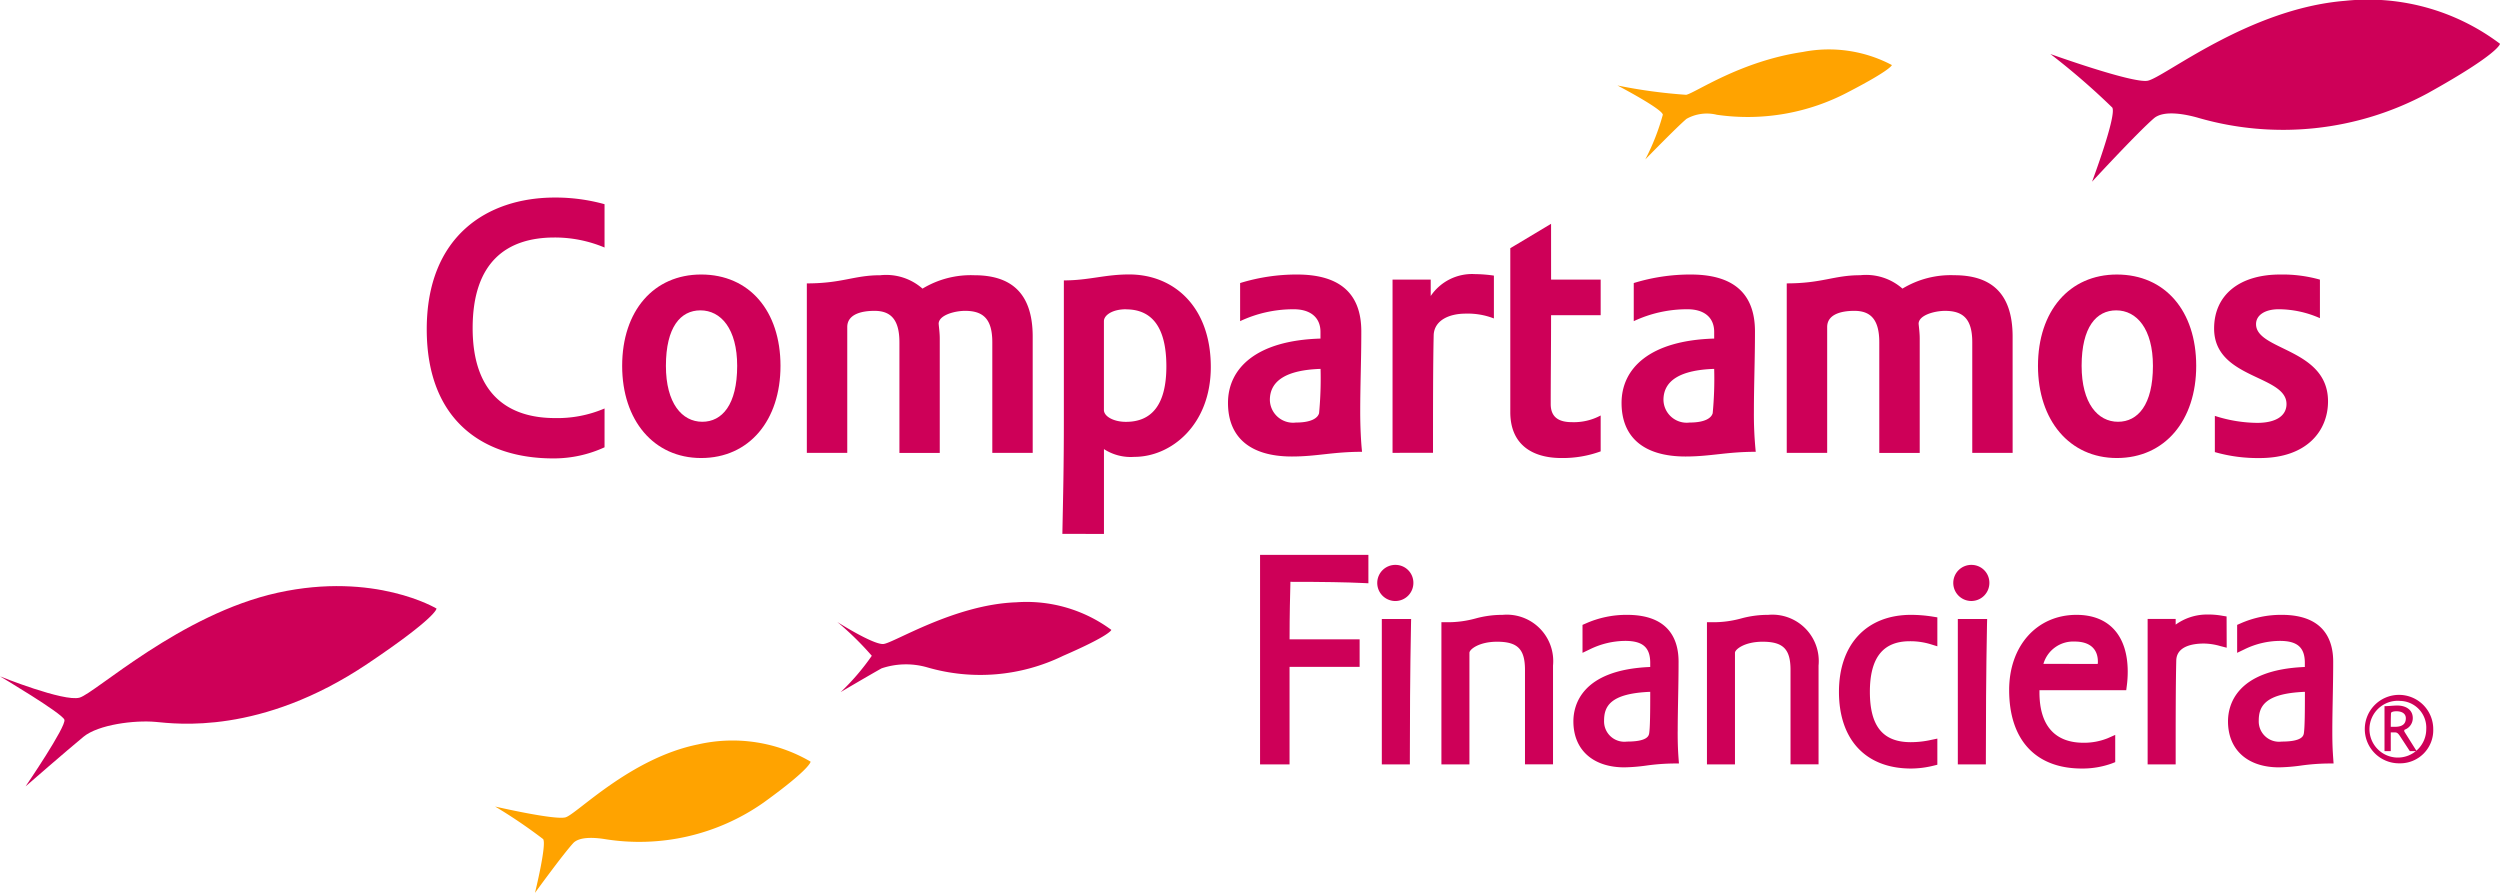
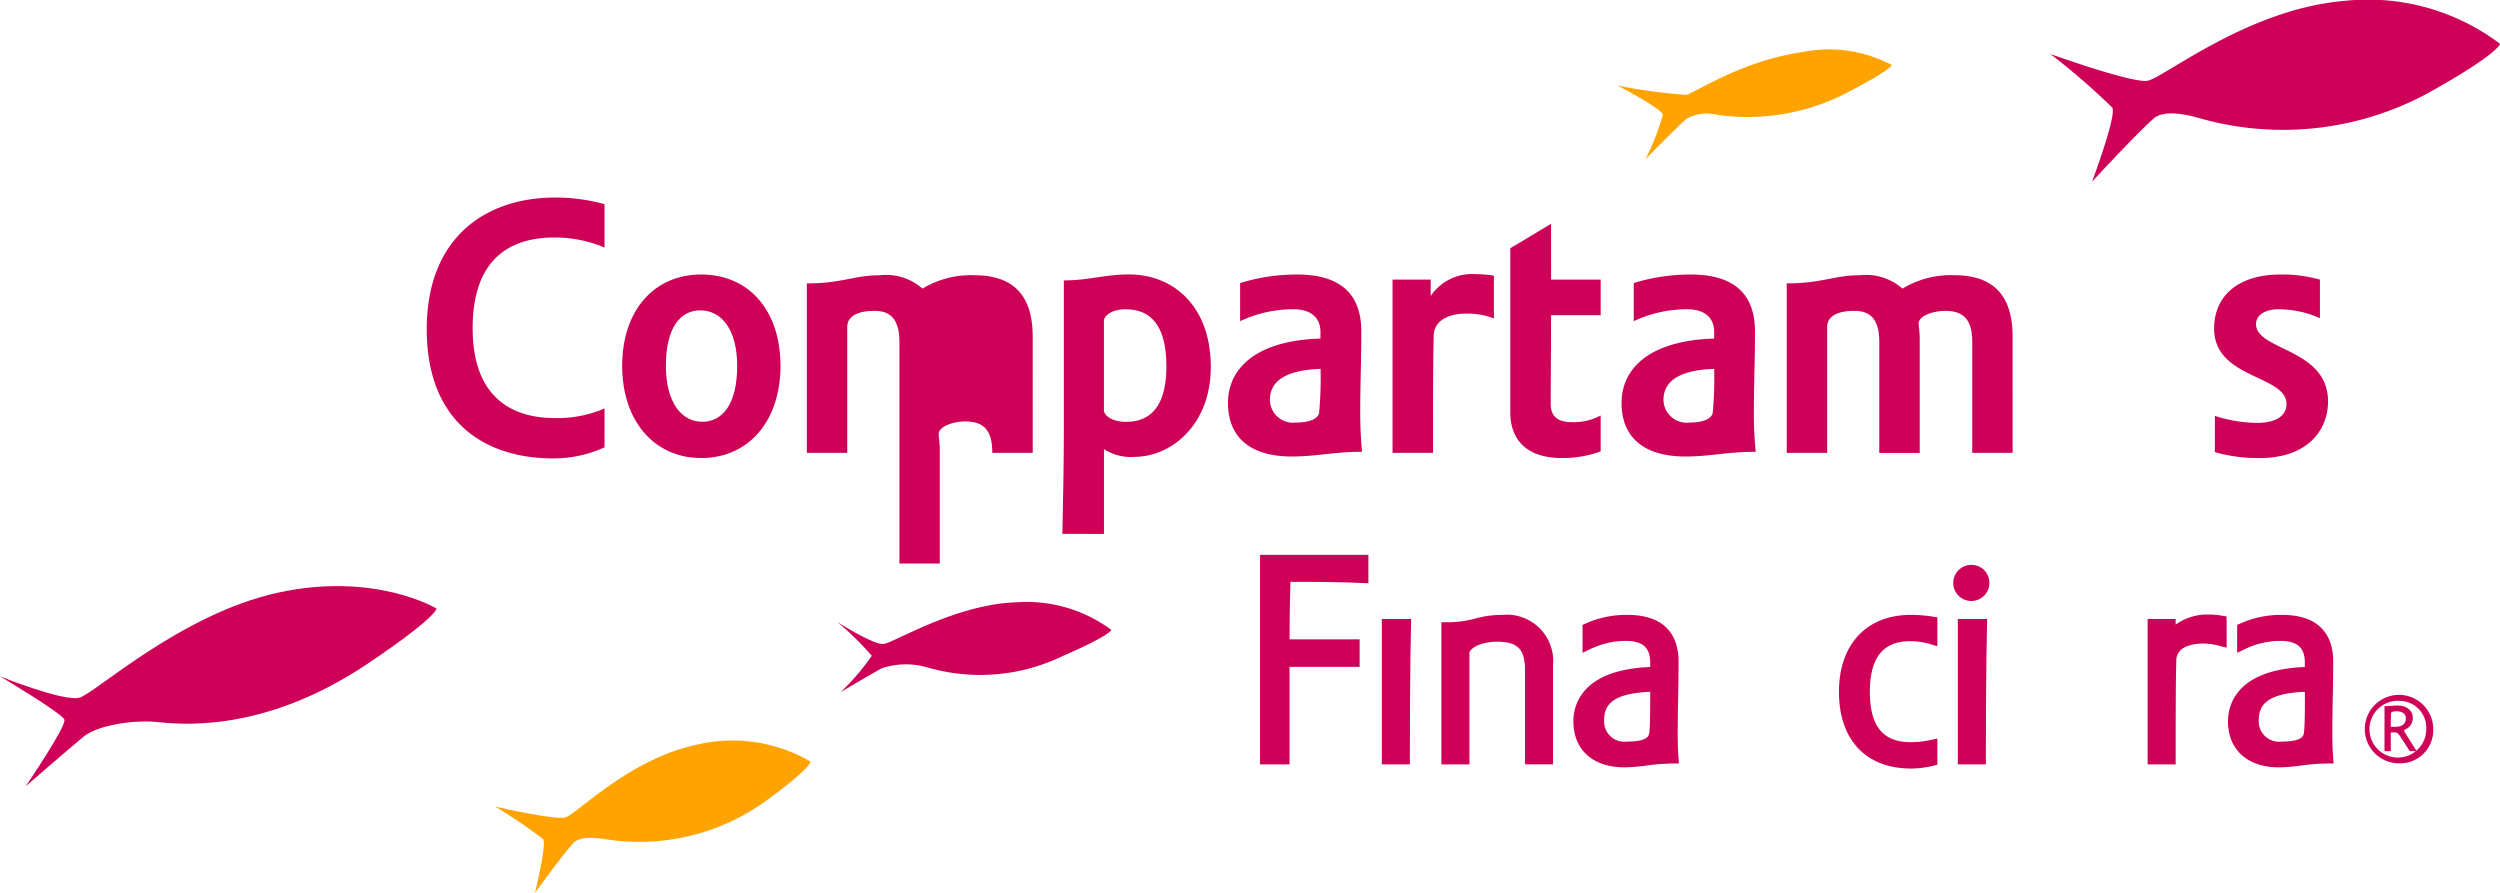
<svg xmlns="http://www.w3.org/2000/svg" id="compartamos-financiera_logo" width="168" height="60" viewBox="0 0 168 60">
  <defs>
    <clipPath id="clip-path">
      <rect id="Rectangle_12" data-name="Rectangle 12" width="168" height="60" fill="none" />
    </clipPath>
  </defs>
  <g id="Group_23" data-name="Group 23" clip-path="url(#clip-path)">
    <path id="Path_196" data-name="Path 196" d="M113.028,6.371a34.98,34.98,0,0,1-4.62-.628s2.981,1.556,3.052,1.963a15.151,15.151,0,0,1-1.179,3.006s2.122-2.179,2.769-2.725a2.8,2.8,0,0,1,2.043-.274,14.457,14.457,0,0,0,8.876-1.554c2.868-1.488,2.882-1.788,2.882-1.788a9.062,9.062,0,0,0-5.985-.879c-4.22.625-7.222,2.753-7.838,2.879" transform="translate(0.283 0)" fill="#ffa300" />
    <path id="Path_197" data-name="Path 197" d="M37.918,54.925c-.735.2-4.733-.726-4.733-.726a34.346,34.346,0,0,1,3.226,2.188c.255.352-.547,3.613-.547,3.613s1.856-2.563,2.573-3.346c.44-.467,1.54-.355,2.078-.273A14.531,14.531,0,0,0,51.231,53.93c3.2-2.31,3.154-2.748,3.154-2.748a10.4,10.4,0,0,0-7.562-1.158c-4.559.917-8.173,4.7-8.905,4.9" transform="translate(0.087 0)" fill="#ffa300" />
    <path id="Path_198" data-name="Path 198" d="M143.942,5.429c-1.064.161-6.516-1.8-6.516-1.8a47.7,47.7,0,0,1,4.161,3.6c.307.536-1.36,4.981-1.36,4.981s3.027-3.282,4.158-4.26c.691-.588,2.225-.245,2.953-.039a20.461,20.461,0,0,0,15.436-1.64c4.861-2.7,4.867-3.329,4.867-3.329A14.731,14.731,0,0,0,157.231.055C150.7.582,145,5.27,143.942,5.429" transform="translate(0.359 0)" fill="#ce0058" />
    <path id="Path_199" data-name="Path 199" d="M5.348,46.881C4.292,47.181,0,45.45,0,45.45s4.175,2.477,4.327,2.913-2.607,4.48-2.607,4.48,2.759-2.4,3.89-3.332c1-.822,3.429-1.126,4.84-1,1.361.123,7.057.915,14.238-3.9,4.69-3.148,4.647-3.716,4.647-3.716s-4.143-2.5-10.668-1.065S6.4,46.58,5.348,46.881" transform="translate(0 0)" fill="#ce0058" />
    <path id="Path_200" data-name="Path 200" d="M59.226,43.277c-.68.067-3.105-1.479-3.105-1.479a20.379,20.379,0,0,1,2.317,2.271,15.635,15.635,0,0,1-2.089,2.437s1.95-1.15,2.746-1.593a5.155,5.155,0,0,1,3.067-.067,12.718,12.718,0,0,0,9.127-.772c3.209-1.392,3.246-1.746,3.246-1.746a9.575,9.575,0,0,0-6.393-1.853c-4.141.145-8.237,2.738-8.916,2.8" transform="translate(0.147 0)" fill="#ce0058" />
    <path id="Path_201" data-name="Path 201" d="M40.55,30.058a8.156,8.156,0,0,1-3.458.747c-4.568,0-8.49-2.436-8.49-8.681s4.049-8.849,8.614-8.849a12.326,12.326,0,0,1,3.334.447v2.911a8.623,8.623,0,0,0-3.363-.673c-3.207,0-5.5,1.643-5.5,6.092,0,4.526,2.493,6.042,5.53,6.042a8.029,8.029,0,0,0,3.334-.645Z" transform="translate(0.075 0)" fill="#ce0058" />
    <path id="Path_202" data-name="Path 202" d="M52.34,24.588c0,3.657-2.1,6.191-5.332,6.191-3.186,0-5.308-2.534-5.308-6.191,0-3.7,2.122-6.141,5.308-6.141,3.231,0,5.332,2.439,5.332,6.141m-7.7,0c0,2.513,1.085,3.755,2.445,3.755,1.33,0,2.344-1.143,2.344-3.755,0-2.487-1.088-3.732-2.471-3.732-1.33,0-2.318,1.12-2.318,3.732" transform="translate(0.109 0)" fill="#ce0058" />
-     <path id="Path_203" data-name="Path 203" d="M69.257,30.431H66.542V23c0-1.543-.591-2.111-1.828-2.111-.714,0-1.777.294-1.777.868.023.276.074.62.074,1v7.68H60.3V23c0-1.567-.617-2.111-1.676-2.111-.915,0-1.829.247-1.829,1.091v8.454H54.078V19.044c2.394,0,3.158-.548,4.936-.548a3.69,3.69,0,0,1,2.838.9,6.255,6.255,0,0,1,3.482-.9c2.343,0,3.922,1.071,3.922,4.127Z" transform="translate(0.141 0)" fill="#ce0058" />
+     <path id="Path_203" data-name="Path 203" d="M69.257,30.431H66.542c0-1.543-.591-2.111-1.828-2.111-.714,0-1.777.294-1.777.868.023.276.074.62.074,1v7.68H60.3V23c0-1.567-.617-2.111-1.676-2.111-.915,0-1.829.247-1.829,1.091v8.454H54.078V19.044c2.394,0,3.158-.548,4.936-.548a3.69,3.69,0,0,1,2.838.9,6.255,6.255,0,0,1,3.482-.9c2.343,0,3.922,1.071,3.922,4.127Z" transform="translate(0.141 0)" fill="#ce0058" />
    <path id="Path_204" data-name="Path 204" d="M71.205,35.876c.051-2.607.1-4.447.1-7.706V18.843c1.678,0,2.74-.4,4.392-.4,2.99,0,5.483,2.159,5.483,6.217,0,3.9-2.669,6.041-5.134,6.041A3.307,3.307,0,0,1,74,30.18v5.7Zm4.271-15.093c-.913,0-1.479.4-1.479.8v5.97c0,.424.643.795,1.479.795,1.729,0,2.718-1.142,2.718-3.728,0-2.662-.99-3.832-2.718-3.832" transform="translate(0.186 0)" fill="#ce0058" />
    <path id="Path_205" data-name="Path 205" d="M88.521,22.751V22.3c0-.942-.647-1.518-1.8-1.518a8.4,8.4,0,0,0-3.6.8V19.021a12.866,12.866,0,0,1,3.824-.573c2.668,0,4.32,1.093,4.32,3.826,0,1.919-.073,3.581-.073,5.424,0,.97.052,2.035.123,2.663-1.977,0-3.036.316-4.715.316-2.862,0-4.294-1.34-4.294-3.6,0-2.313,1.877-4.2,6.223-4.325m0,2.037c-2.254.073-3.409.771-3.409,2.088a1.561,1.561,0,0,0,1.752,1.518c.985,0,1.457-.275,1.555-.626a24.715,24.715,0,0,0,.1-2.98" transform="translate(0.215 0)" fill="#ce0058" />
    <path id="Path_206" data-name="Path 206" d="M93.335,30.431V18.791H95.9v1.1a3.352,3.352,0,0,1,2.986-1.47,9.2,9.2,0,0,1,1.26.1V21.4a4.829,4.829,0,0,0-1.9-.324c-1.111,0-2.092.449-2.146,1.42-.046,1.967-.046,4.975-.046,7.931Z" transform="translate(0.244 0)" fill="#ce0058" />
    <path id="Path_207" data-name="Path 207" d="M103.968,18.791H107.3V21.18h-3.333c0,2.463-.024,4.151-.024,5.97,0,.869.517,1.219,1.426,1.219a3.8,3.8,0,0,0,1.931-.449v2.412a7.4,7.4,0,0,1-2.641.447c-1.977,0-3.432-.92-3.432-3.081V16.68l2.74-1.641Z" transform="translate(0.265 0)" fill="#ce0058" />
    <path id="Path_208" data-name="Path 208" d="M114.909,22.751V22.3c0-.942-.641-1.518-1.8-1.518a8.416,8.416,0,0,0-3.605.8V19.021a12.88,12.88,0,0,1,3.829-.573c2.661,0,4.317,1.093,4.317,3.827,0,1.918-.072,3.58-.072,5.423a24.959,24.959,0,0,0,.124,2.663c-1.976,0-3.039.316-4.717.316-2.863,0-4.3-1.34-4.3-3.6,0-2.313,1.88-4.2,6.224-4.325m0,2.037c-2.249.073-3.408.771-3.408,2.088a1.562,1.562,0,0,0,1.755,1.518c.984,0,1.452-.275,1.553-.626a24.438,24.438,0,0,0,.1-2.98" transform="translate(0.284 0)" fill="#ce0058" />
    <path id="Path_209" data-name="Path 209" d="M134.936,30.431h-2.713V23c0-1.543-.592-2.11-1.827-2.11-.718,0-1.778.294-1.778.866.025.276.074.621.074,1v7.68h-2.717V23c0-1.567-.615-2.111-1.676-2.111-.915,0-1.826.246-1.826,1.09v8.455h-2.717V19.043c2.393,0,3.161-.548,4.939-.548a3.7,3.7,0,0,1,2.838.9,6.246,6.246,0,0,1,3.481-.9c2.339,0,3.921,1.072,3.921,4.127Z" transform="translate(0.313 0)" fill="#ce0058" />
-     <path id="Path_210" data-name="Path 210" d="M147.228,24.588c0,3.657-2.1,6.191-5.333,6.191-3.179,0-5.3-2.534-5.3-6.191,0-3.7,2.124-6.14,5.3-6.14,3.235,0,5.333,2.439,5.333,6.14m-7.7,0c0,2.514,1.087,3.755,2.445,3.755,1.337,0,2.347-1.142,2.347-3.755,0-2.486-1.088-3.732-2.469-3.732-1.332,0-2.323,1.12-2.323,3.732" transform="translate(0.357 0)" fill="#ce0058" />
    <path id="Path_211" data-name="Path 211" d="M152.844,18.448a9.29,9.29,0,0,1,2.667.343v2.59a6.923,6.923,0,0,0-2.765-.6c-.935,0-1.528.4-1.528,1,0,1.789,4.837,1.615,4.837,5.194,0,1.94-1.385,3.806-4.593,3.806a10.425,10.425,0,0,1-3.012-.4V27.947a9.478,9.478,0,0,0,2.841.47c1.306,0,1.974-.5,1.974-1.266,0-1.967-4.865-1.669-4.865-5.075,0-2.237,1.681-3.628,4.444-3.628" transform="translate(0.388 0)" fill="#ce0058" />
    <path id="Path_212" data-name="Path 212" d="M160.831,51.295a2.3,2.3,0,1,1,2.269-2.284,2.224,2.224,0,0,1-2.269,2.284m-.013-4.2A1.908,1.908,0,1,0,162.63,49a1.8,1.8,0,0,0-1.812-1.9m-.572,3.378h-.421V47.454c.325,0,.539-.042.863-.042.579,0,1.037.29,1.037.843a.823.823,0,0,1-.537.776.08.08,0,0,0-.038.072.173.173,0,0,0,.027.089l.806,1.283h-.458l-.663-1.014c-.133-.195-.2-.244-.346-.244h-.27Zm.288-1.637c.491,0,.724-.195.724-.574,0-.308-.255-.47-.631-.47-.234,0-.358.06-.365.12-.016.341-.016.663-.016.924Z" transform="translate(0.414 0)" fill="#ce0058" />
    <path id="Path_213" data-name="Path 213" d="M84.455,51.367h1.982V44.815h4.709v-1.85H86.438c0-1.724.037-3.016.055-3.766l0-.1c2.221,0,3.771.027,4.874.08l.368.017V37.286H84.455Z" transform="translate(0.221 0)" fill="#ce0058" />
    <path id="Path_214" data-name="Path 214" d="M92.616,51.367H94.5v-.35c0-2.369.014-5.864.078-9.066l.008-.356h-1.97Z" transform="translate(0.242 0)" fill="#ce0058" />
-     <path id="Path_215" data-name="Path 215" d="M93.56,37.961a1.214,1.214,0,1,0,1.178,1.2,1.2,1.2,0,0,0-1.178-1.2" transform="translate(0.241 0)" fill="#ce0058" />
    <path id="Path_216" data-name="Path 216" d="M100.725,41.318a6.781,6.781,0,0,0-1.826.245,7.065,7.065,0,0,1-1.939.251h-.35v9.553h1.883v-7.5c0-.222.633-.743,1.858-.743,1.385,0,1.875.5,1.875,1.893v6.346h1.884V44.724a3.12,3.12,0,0,0-3.385-3.406" transform="translate(0.253 0)" fill="#ce0058" />
    <path id="Path_217" data-name="Path 217" d="M112.466,49.152c0-.726.015-1.472.028-2.233.016-.8.03-1.619.03-2.453,0-1.437-.6-3.148-3.463-3.148a6.717,6.717,0,0,0-2.78.582l-.212.092V43.87l.5-.24a5.489,5.489,0,0,1,2.371-.562c1.177,0,1.679.442,1.679,1.477v.276c-4.653.188-5.163,2.606-5.163,3.655,0,1.907,1.311,3.09,3.425,3.09a11.977,11.977,0,0,0,1.462-.118,14.337,14.337,0,0,1,1.829-.141h.377l-.028-.374c-.038-.538-.057-.961-.057-1.781m-1.844-2.659c0,1.3-.007,2.389-.072,2.793-.029.149-.1.548-1.489.548a1.365,1.365,0,0,1-1.541-1.4c0-.948.386-1.835,3.1-1.943" transform="translate(0.276 0)" fill="#ce0058" />
-     <path id="Path_218" data-name="Path 218" d="M118.523,41.318a6.781,6.781,0,0,0-1.826.245,7.066,7.066,0,0,1-1.939.251h-.35v9.553h1.883v-7.5c0-.222.633-.743,1.858-.743,1.385,0,1.875.5,1.875,1.893v6.346h1.884V44.724a3.12,3.12,0,0,0-3.385-3.406" transform="translate(0.299 0)" fill="#ce0058" />
    <path id="Path_219" data-name="Path 219" d="M128.1,41.318c-2.988,0-4.844,1.981-4.844,5.173,0,3.227,1.811,5.154,4.844,5.154a6.367,6.367,0,0,0,1.5-.189l.268-.066V49.634l-.422.088a6.272,6.272,0,0,1-1.369.152c-1.871,0-2.743-1.076-2.743-3.383,0-2.289.878-3.4,2.684-3.4a4.7,4.7,0,0,1,1.395.2l.455.141V41.487l-.295-.048a9.434,9.434,0,0,0-1.477-.121" transform="translate(0.322 0)" fill="#ce0058" />
    <path id="Path_220" data-name="Path 220" d="M131.223,51.367h1.884v-.35c0-2.369.013-5.864.077-9.066l.009-.356h-1.97Z" transform="translate(0.343 0)" fill="#ce0058" />
    <path id="Path_221" data-name="Path 221" d="M132.165,37.961a1.213,1.213,0,1,0,1.179,1.2,1.2,1.2,0,0,0-1.179-1.2" transform="translate(0.342 0)" fill="#ce0058" />
-     <path id="Path_222" data-name="Path 222" d="M139.193,41.318c-2.667,0-4.53,2.078-4.53,5.054,0,3.351,1.781,5.273,4.884,5.273a5.8,5.8,0,0,0,2.023-.343l.221-.087v-1.83l-.5.222a4.257,4.257,0,0,1-1.628.306c-1.938,0-2.963-1.17-2.963-3.383,0-.032,0-.086,0-.147h5.831l.039-.305a7.222,7.222,0,0,0,.061-.937c0-2.429-1.255-3.823-3.444-3.823m-2.221,3.294a2.085,2.085,0,0,1,2.1-1.5c1.007,0,1.56.483,1.56,1.358,0,.081-.007.124,0,.136a.55.55,0,0,1-.118.01Z" transform="translate(0.352 0)" fill="#ce0058" />
    <path id="Path_223" data-name="Path 223" d="M148.959,41.378a5.414,5.414,0,0,0-1.017-.082,3.6,3.6,0,0,0-2.113.679v-.381h-1.884v9.772h1.884v-.349c0-2.54,0-4.94.04-6.624.019-1,1.171-1.147,1.857-1.147a4.132,4.132,0,0,1,1.093.167l.439.113-.007-2.1Z" transform="translate(0.376 0)" fill="#ce0058" />
    <path id="Path_224" data-name="Path 224" d="M156.4,50.933c-.038-.546-.058-.972-.058-1.781,0-.726.015-1.472.029-2.233.015-.8.03-1.619.03-2.453,0-1.437-.6-3.148-3.463-3.148a6.717,6.717,0,0,0-2.78.582l-.212.092V43.87l.5-.24a5.488,5.488,0,0,1,2.37-.562c1.177,0,1.679.442,1.679,1.477v.276c-4.653.188-5.163,2.606-5.163,3.655,0,1.907,1.311,3.09,3.426,3.09a11.945,11.945,0,0,0,1.461-.118,14.339,14.339,0,0,1,1.83-.141h.377Zm-1.9-4.44c0,1.3-.007,2.389-.072,2.793-.029.149-.1.548-1.488.548a1.365,1.365,0,0,1-1.542-1.4c0-.948.386-1.835,3.1-1.943" transform="translate(0.39 0)" fill="#ce0058" />
  </g>
</svg>